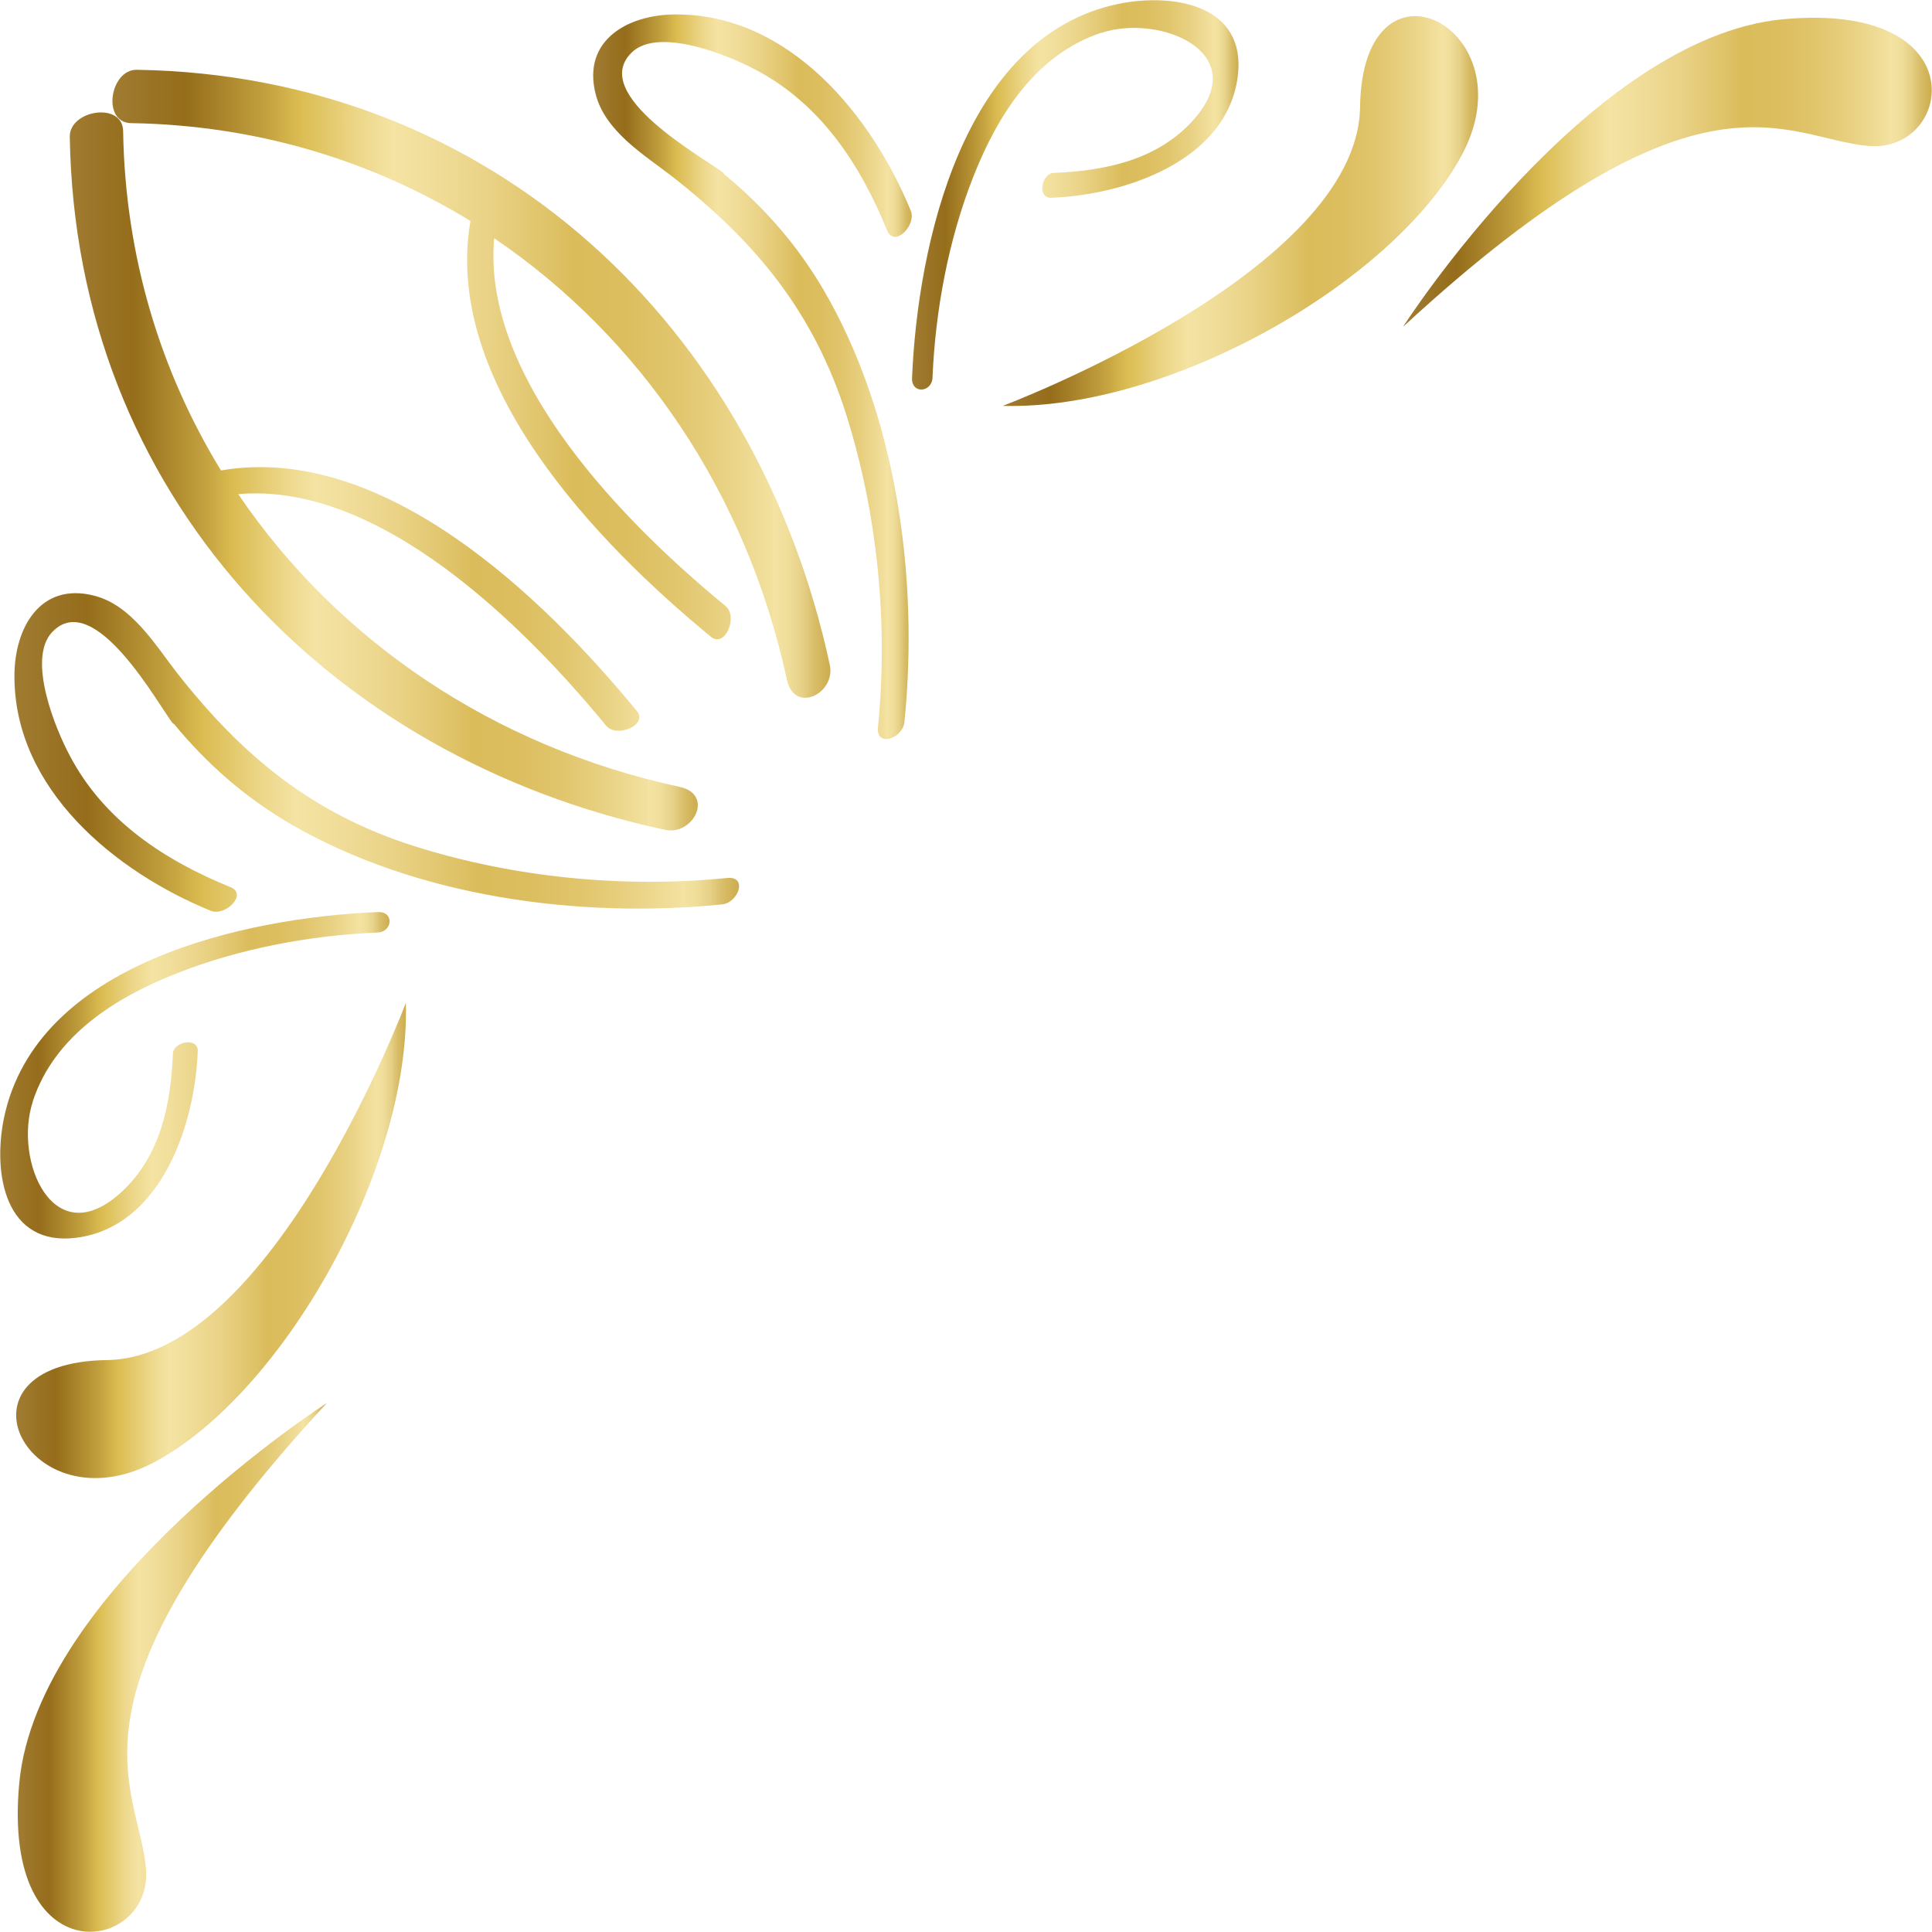
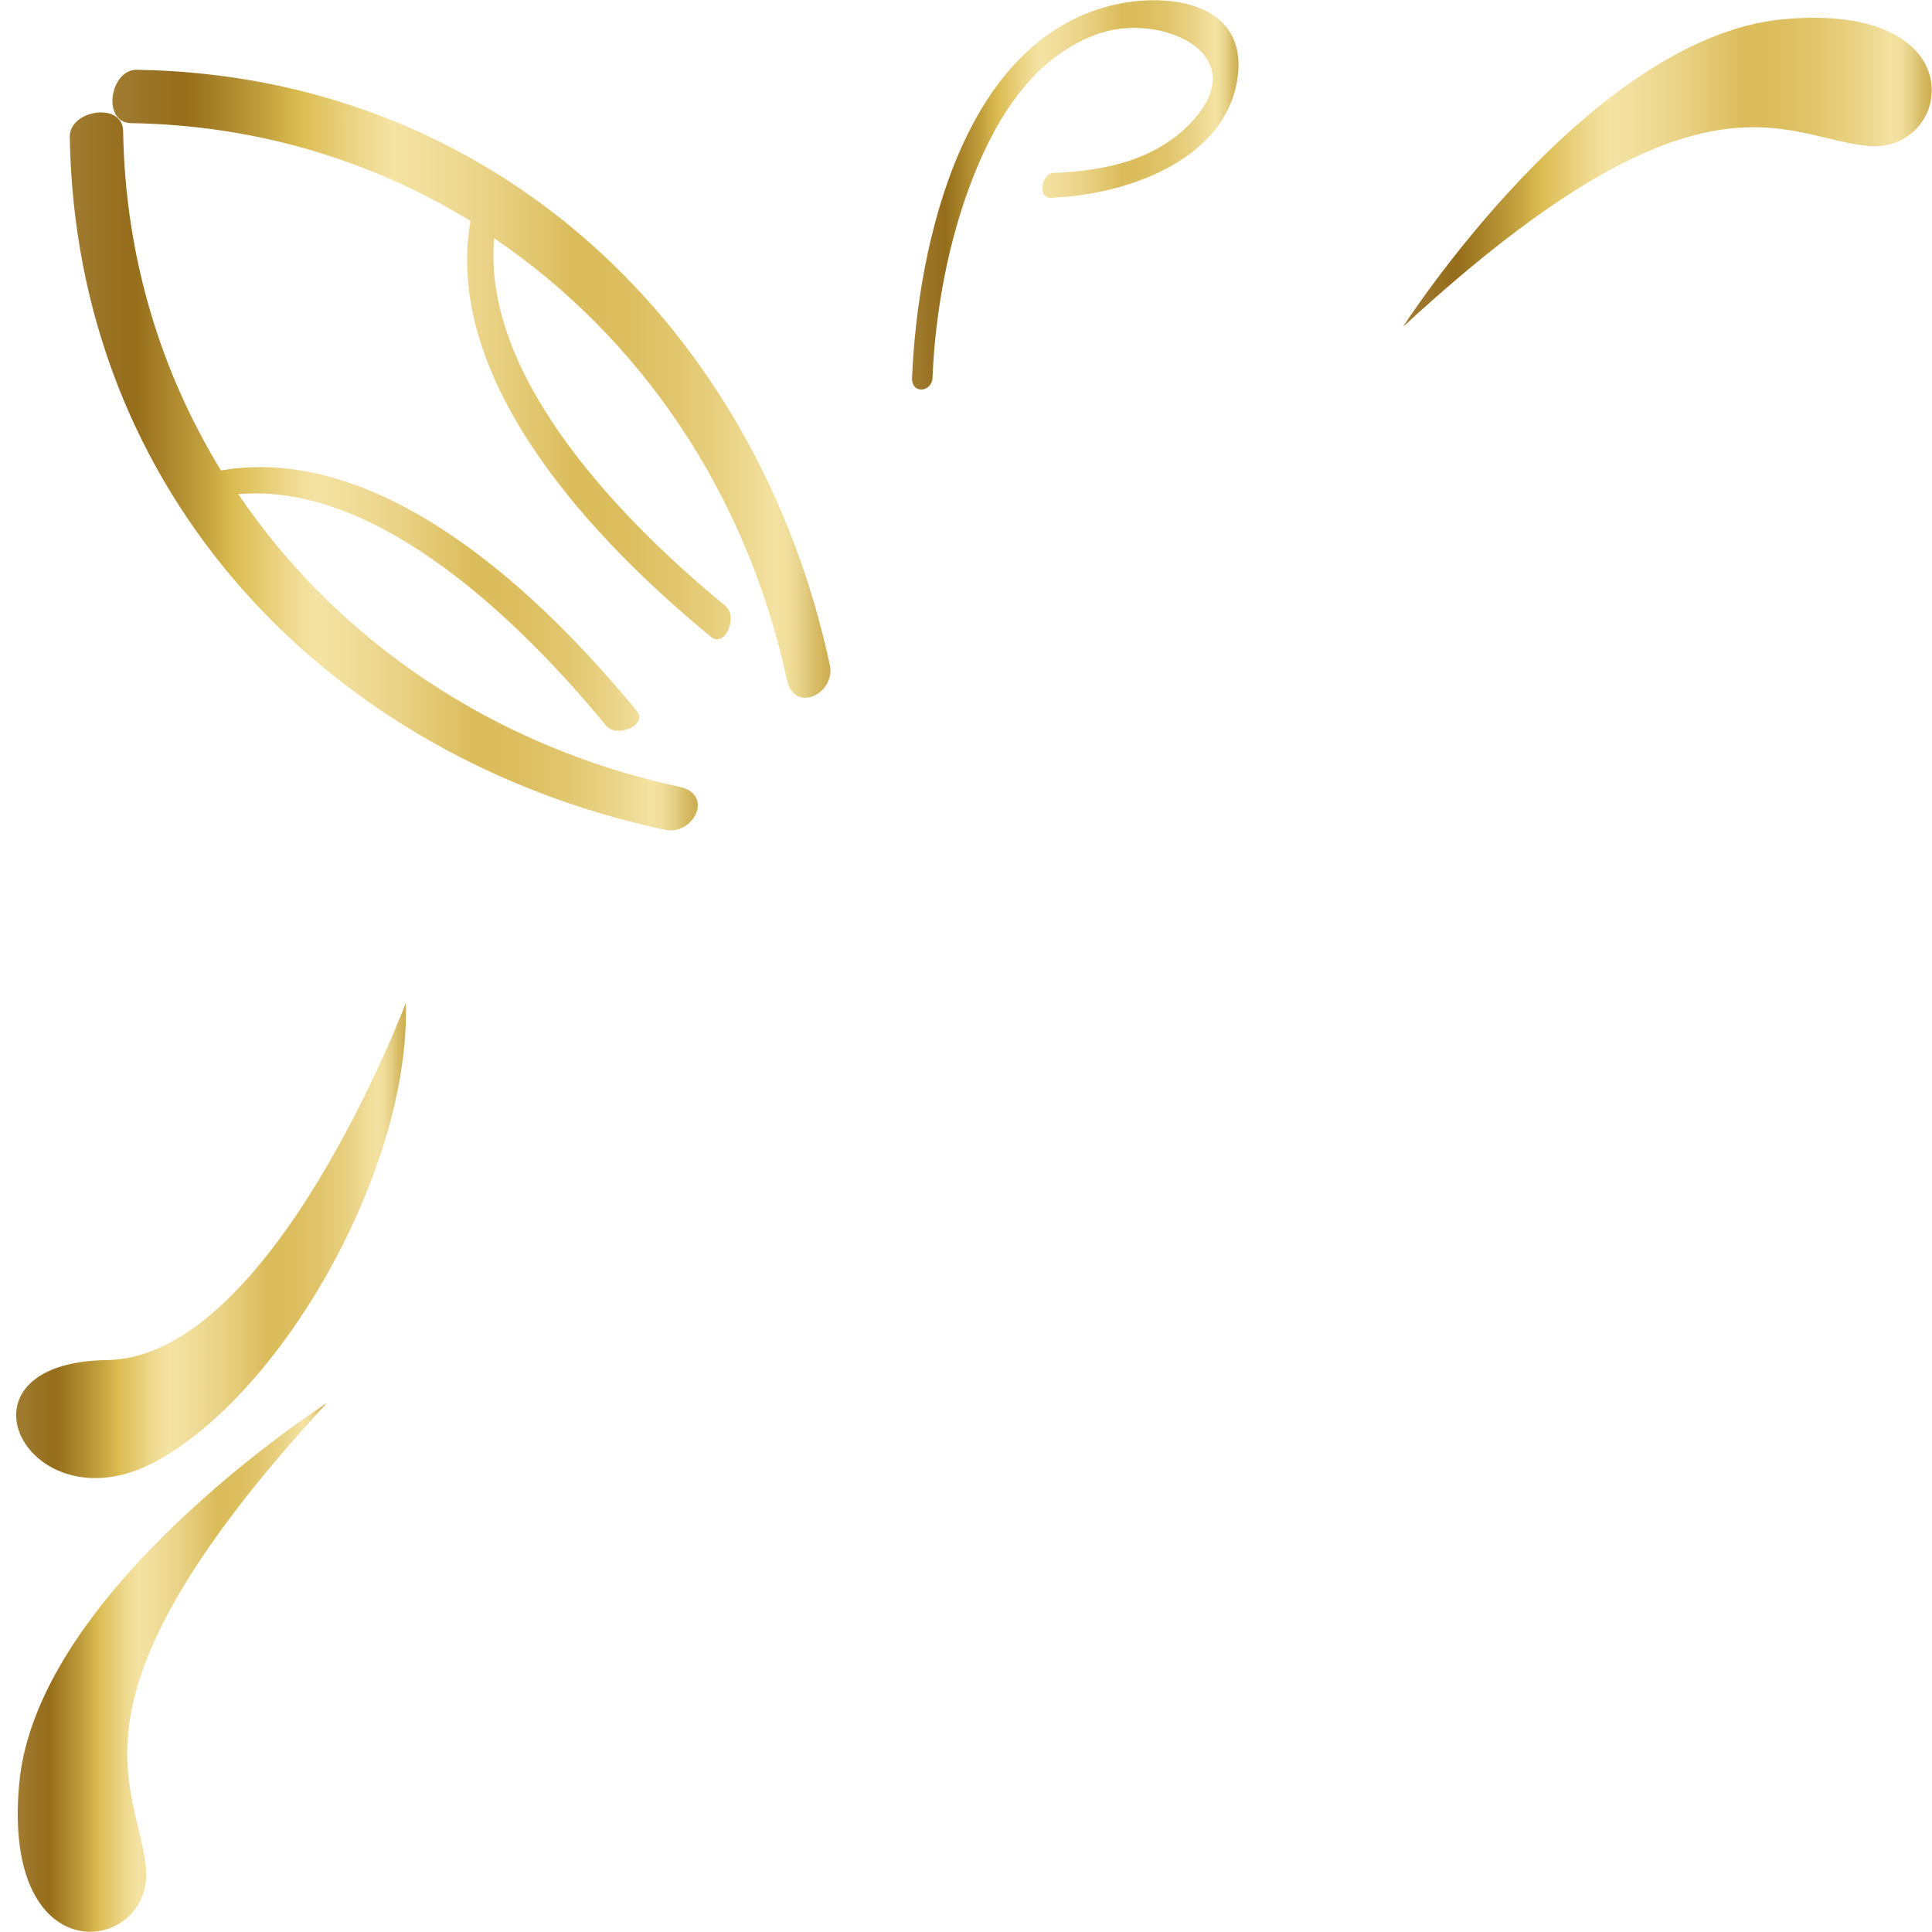
<svg xmlns="http://www.w3.org/2000/svg" xmlns:xlink="http://www.w3.org/1999/xlink" id="_レイヤー_2" data-name="レイヤー_2" viewBox="0 0 48.17 48.17">
  <defs>
    <style>
      .cls-1 {
        fill: url(#_新規グラデーションスウォッチ_3);
      }

      .cls-2 {
        fill: url(#_新規グラデーションスウォッチ_3-6);
      }

      .cls-3 {
        fill: url(#_新規グラデーションスウォッチ_3-3);
      }

      .cls-4 {
        fill: url(#_新規グラデーションスウォッチ_3-4);
      }

      .cls-5 {
        fill: url(#_新規グラデーションスウォッチ_3-7);
      }

      .cls-6 {
        fill: url(#_新規グラデーションスウォッチ_3-2);
      }

      .cls-7 {
        fill: url(#_新規グラデーションスウォッチ_3-5);
      }

      .cls-8 {
        fill: url(#_新規グラデーションスウォッチ_3-8);
      }

      .cls-9 {
        fill: url(#_新規グラデーションスウォッチ_3-9);
      }

      .cls-10 {
        fill: url(#_新規グラデーションスウォッチ_3-10);
      }
    </style>
    <linearGradient id="_新規グラデーションスウォッチ_3" data-name="新規グラデーションスウォッチ 3" x1="2.8" y1="9.58" x2="20.71" y2="9.58" gradientUnits="userSpaceOnUse">
      <stop offset="0" stop-color="#a07c32" />
      <stop offset=".06" stop-color="#997224" />
      <stop offset=".1" stop-color="#956d1b" />
      <stop offset=".13" stop-color="#a17a24" />
      <stop offset=".21" stop-color="#c19f3d" />
      <stop offset=".26" stop-color="#dbbc51" />
      <stop offset=".34" stop-color="#ecd688" />
      <stop offset=".39" stop-color="#f4e3a3" />
      <stop offset=".44" stop-color="#f1de9b" />
      <stop offset=".52" stop-color="#ead387" />
      <stop offset=".62" stop-color="#dec165" />
      <stop offset=".64" stop-color="#dbbc5b" />
      <stop offset=".71" stop-color="#dcbe5f" />
      <stop offset=".78" stop-color="#e1c56c" />
      <stop offset=".85" stop-color="#e8d182" />
      <stop offset=".92" stop-color="#f3e1a0" />
      <stop offset=".92" stop-color="#f4e3a3" />
      <stop offset=".94" stop-color="#f0de9b" />
      <stop offset=".96" stop-color="#e6d187" />
      <stop offset=".98" stop-color="#d7bb65" />
      <stop offset="1" stop-color="#ccac4e" />
    </linearGradient>
    <linearGradient id="_新規グラデーションスウォッチ_3-2" data-name="新規グラデーションスウォッチ 3" x1="14.8" y1="9.39" x2="22.74" y2="9.39" xlink:href="#_新規グラデーションスウォッチ_3" />
    <linearGradient id="_新規グラデーションスウォッチ_3-3" data-name="新規グラデーションスウォッチ 3" x1="22.75" y1="4.86" x2="30.89" y2="4.86" xlink:href="#_新規グラデーションスウォッチ_3" />
    <linearGradient id="_新規グラデーションスウォッチ_3-4" data-name="新規グラデーションスウォッチ 3" x1="25" y1="5.27" x2="36.86" y2="5.27" xlink:href="#_新規グラデーションスウォッチ_3" />
    <linearGradient id="_新規グラデーションスウォッチ_3-5" data-name="新規グラデーションスウォッチ 3" x1="34.99" y1="4.29" x2="48.17" y2="4.29" xlink:href="#_新規グラデーションスウォッチ_3" />
    <linearGradient id="_新規グラデーションスウォッチ_3-6" data-name="新規グラデーションスウォッチ 3" x1="1.74" y1="11.76" x2="17.41" y2="11.76" xlink:href="#_新規グラデーションスウォッチ_3" />
    <linearGradient id="_新規グラデーションスウォッチ_3-7" data-name="新規グラデーションスウォッチ 3" x1=".35" y1="18.77" x2="18.42" y2="18.77" xlink:href="#_新規グラデーションスウォッチ_3" />
    <linearGradient id="_新規グラデーションスウォッチ_3-8" data-name="新規グラデーションスウォッチ 3" x1="0" y1="26.82" x2="9.71" y2="26.82" xlink:href="#_新規グラデーションスウォッチ_3" />
    <linearGradient id="_新規グラデーションスウォッチ_3-9" data-name="新規グラデーションスウォッチ 3" x1=".41" y1="30.93" x2="10.13" y2="30.93" xlink:href="#_新規グラデーションスウォッチ_3" />
    <linearGradient id="_新規グラデーションスウォッチ_3-10" data-name="新規グラデーションスウォッチ 3" x1=".44" y1="41.58" x2="8.15" y2="41.58" xlink:href="#_新規グラデーションスウォッチ_3" />
  </defs>
  <g id="_文字" data-name="文字">
    <g>
      <g>
        <path class="cls-1" d="M3.41,1.74c-.67-.01-.88,1.32-.14,1.33,3.14.05,6.01.94,8.46,2.44-.7,4.04,3.15,8.03,6,10.37.35.28.68-.51.36-.77-2.47-2.03-6.08-5.64-5.77-9.17,3.66,2.48,6.3,6.37,7.3,11.01.19.86,1.22.34,1.07-.37C18.88,8.16,12.3,1.88,3.41,1.74Z" />
-         <path class="cls-6" d="M18.05,4.32c-.43-.35-3.41-1.96-2.29-3.02.68-.64,2.45.1,3.08.44,1.62.85,2.61,2.36,3.28,4.01.18.43.73-.13.59-.49-.97-2.38-3.03-4.91-5.86-4.9-1.19,0-2.34.64-2,1.98.23.93,1.21,1.52,1.91,2.06,2.08,1.63,3.53,3.38,4.34,5.94.78,2.47,1.05,5.21.79,7.79-.05.52.62.28.66-.13.36-3.58-.19-7.65-2.02-10.78-.66-1.12-1.48-2.06-2.49-2.89Z" />
        <path class="cls-3" d="M27.46.82c1.47-.49,3.84.51,2.25,2.22-.89.96-2.18,1.22-3.43,1.27-.32.01-.42.63-.08.62,1.79-.06,4.38-.89,4.66-3.02.23-1.78-1.59-2.1-2.99-1.81-3.86.81-4.99,5.99-5.13,9.32-.02.41.49.37.51,0,.07-1.69.4-3.45,1.02-5.02.6-1.52,1.55-3.04,3.18-3.58Z" />
-         <path class="cls-4" d="M36.45,3.86c1.69-3.16-2.48-5.3-2.54-1.19-.06,4.12-8.91,7.45-8.91,7.45,4.18.11,9.76-3.1,11.45-6.26Z" />
        <path class="cls-7" d="M44.46.48c-4.85.45-9.48,7.67-9.48,7.67,7.45-6.88,9.53-4.68,11.62-4.51,2.09.17,2.71-3.61-2.14-3.16Z" />
      </g>
      <g>
        <path class="cls-2" d="M1.74,3.41c-.01-.67,1.32-.88,1.33-.14.05,3.14.94,6.01,2.44,8.46,4.04-.7,8.03,3.15,10.37,6,.28.35-.51.68-.77.36-2.03-2.47-5.64-6.08-9.17-5.77,2.48,3.66,6.37,6.3,11.01,7.3.86.19.34,1.22-.37,1.07C8.16,18.88,1.88,12.3,1.74,3.41Z" />
-         <path class="cls-5" d="M4.32,18.05c-.35-.43-1.96-3.41-3.02-2.29-.64.68.1,2.45.44,3.08.85,1.62,2.36,2.61,4.01,3.28.43.18-.13.73-.49.59-2.38-.97-4.91-3.03-4.9-5.86,0-1.19.64-2.34,1.98-2,.93.23,1.52,1.21,2.06,1.91,1.63,2.08,3.38,3.53,5.94,4.34,2.47.78,5.21,1.05,7.79.79.52-.05.28.62-.13.66-3.58.36-7.65-.19-10.78-2.02-1.12-.66-2.06-1.48-2.89-2.49Z" />
-         <path class="cls-8" d="M.82,27.46c-.49,1.47.51,3.84,2.22,2.25.96-.89,1.22-2.18,1.27-3.43.01-.32.63-.42.62-.08-.06,1.79-.89,4.38-3.02,4.66-1.78.23-2.1-1.59-1.81-2.99.81-3.86,5.99-4.99,9.32-5.13.41-.02.37.49,0,.51-1.69.07-3.45.4-5.02,1.02-1.52.6-3.04,1.55-3.58,3.18Z" />
        <path class="cls-9" d="M3.86,36.45c-3.16,1.69-5.3-2.48-1.19-2.54,4.12-.06,7.45-8.91,7.45-8.91.11,4.18-3.1,9.76-6.26,11.45Z" />
        <path class="cls-10" d="M.48,44.46c.45-4.85,7.67-9.48,7.67-9.48-6.88,7.45-4.68,9.53-4.51,11.62.17,2.09-3.61,2.71-3.16-2.14Z" />
      </g>
    </g>
  </g>
</svg>